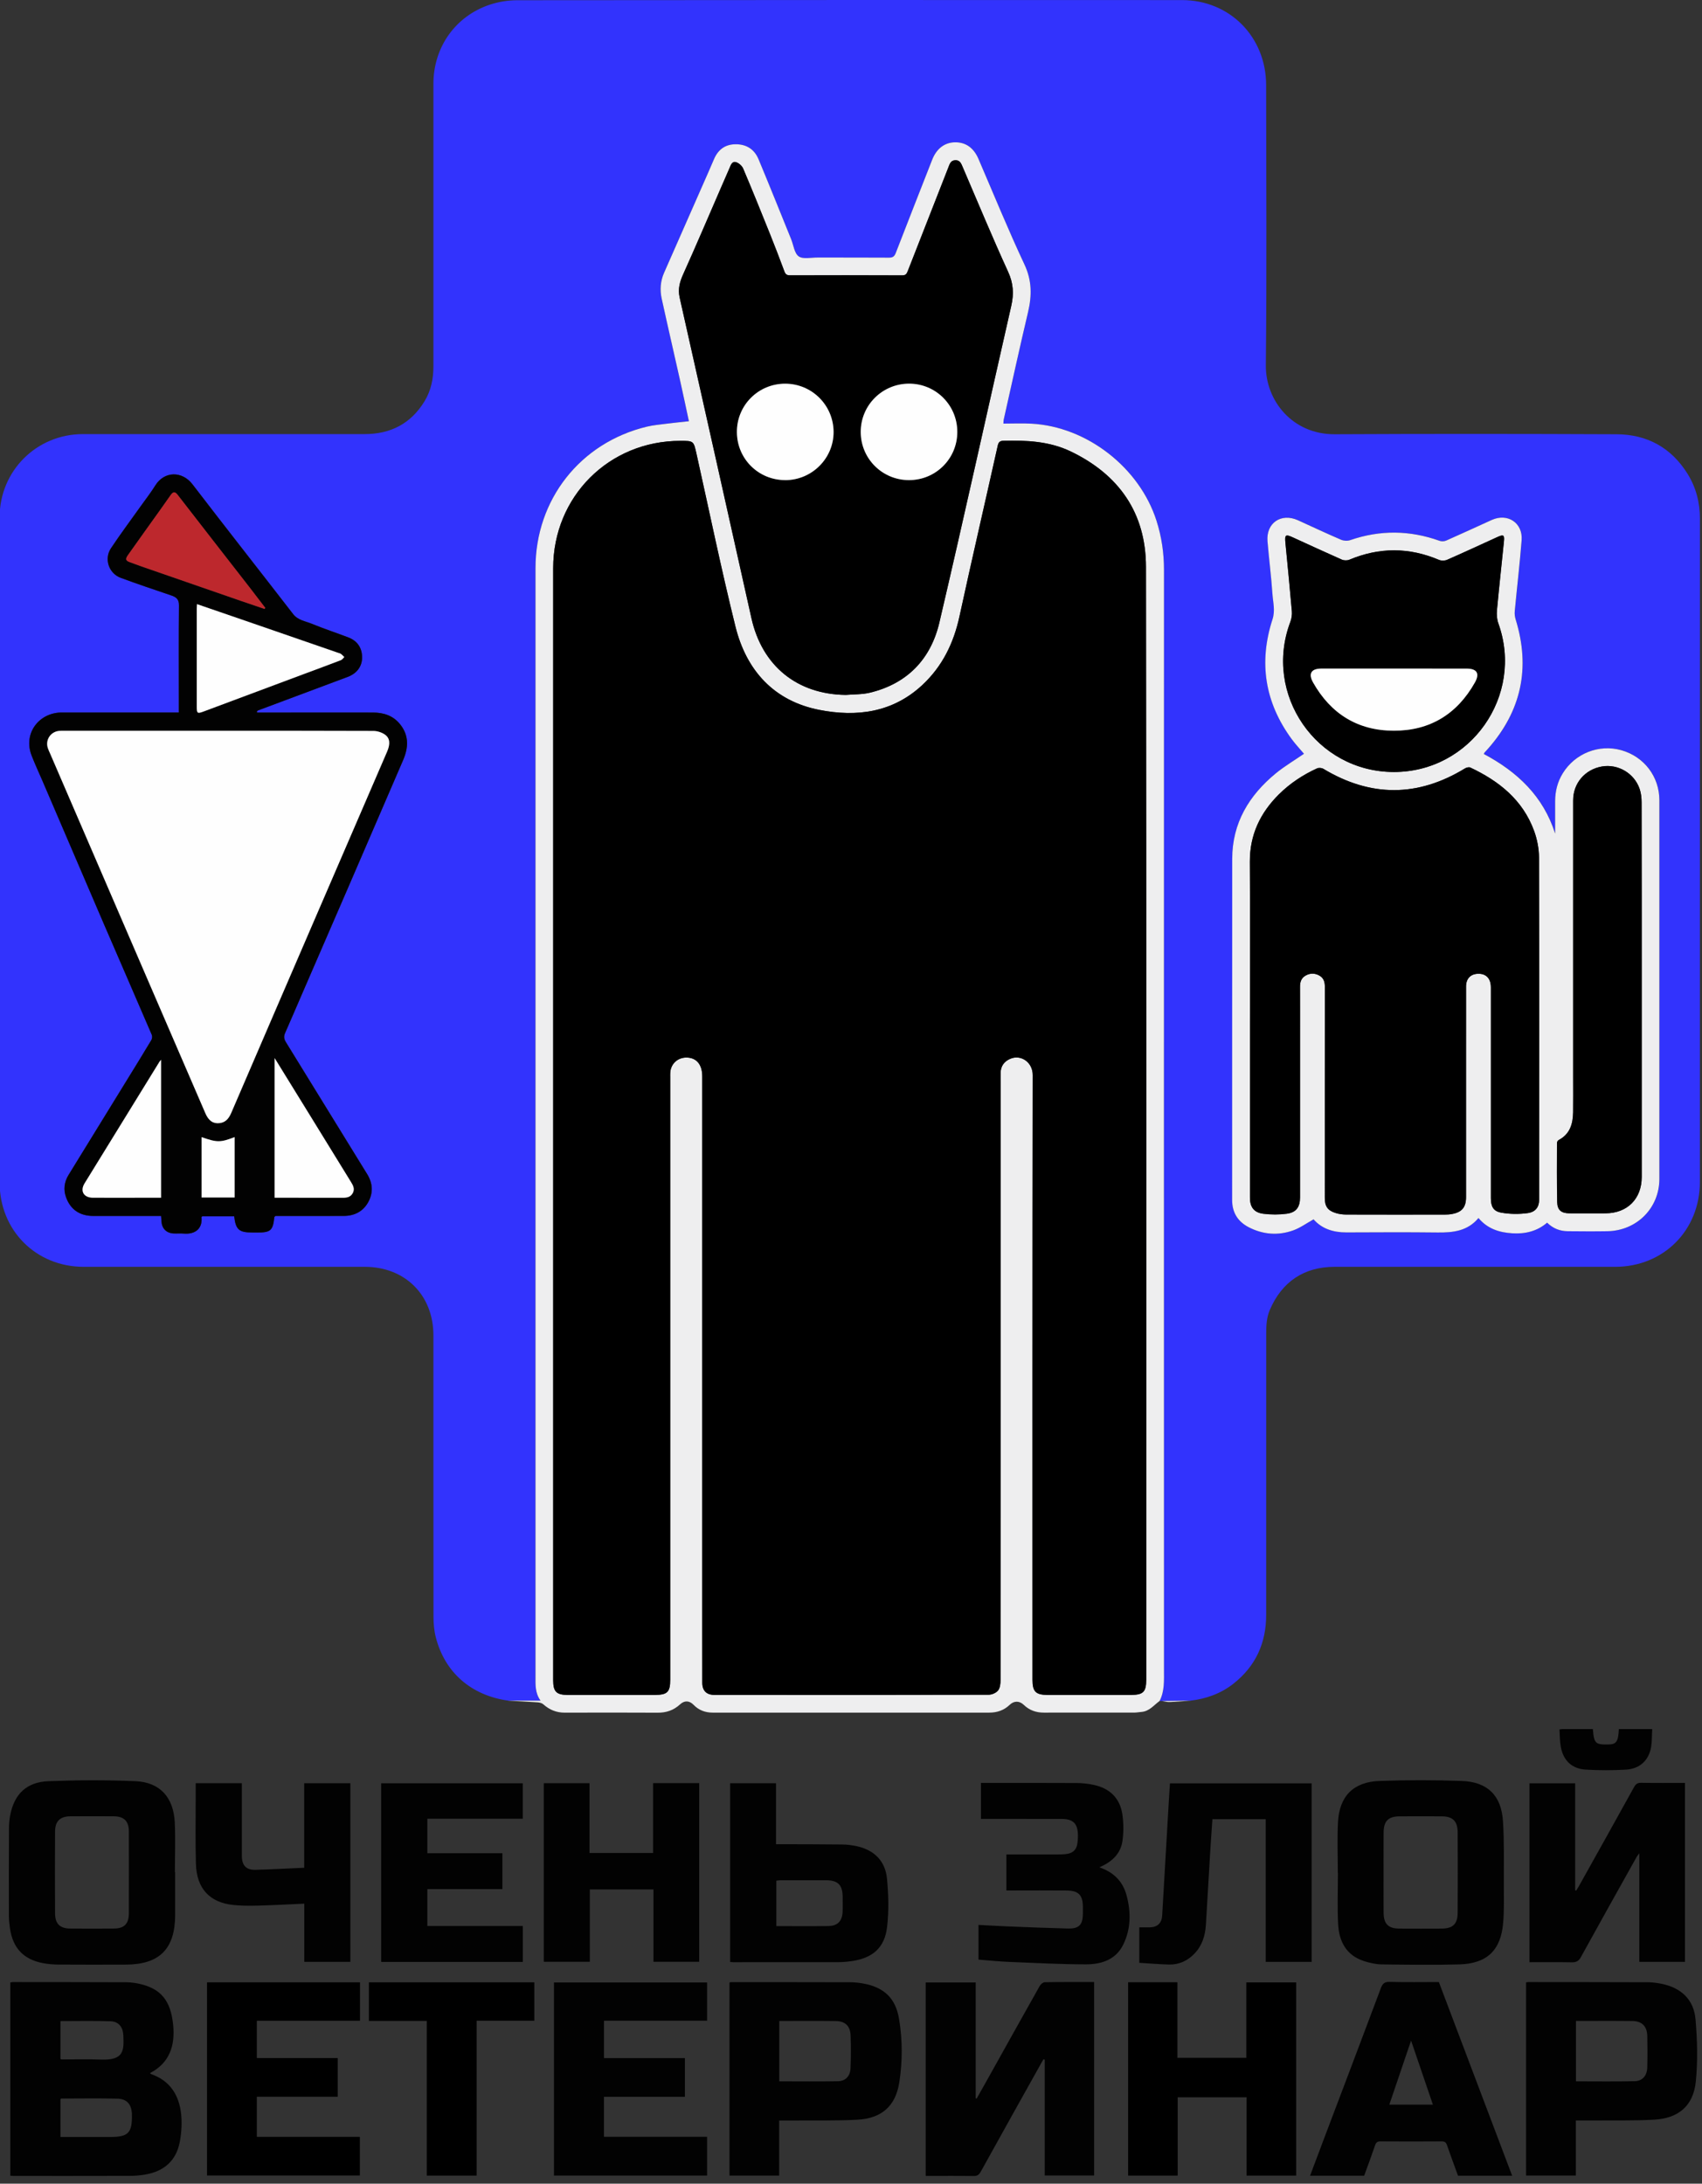
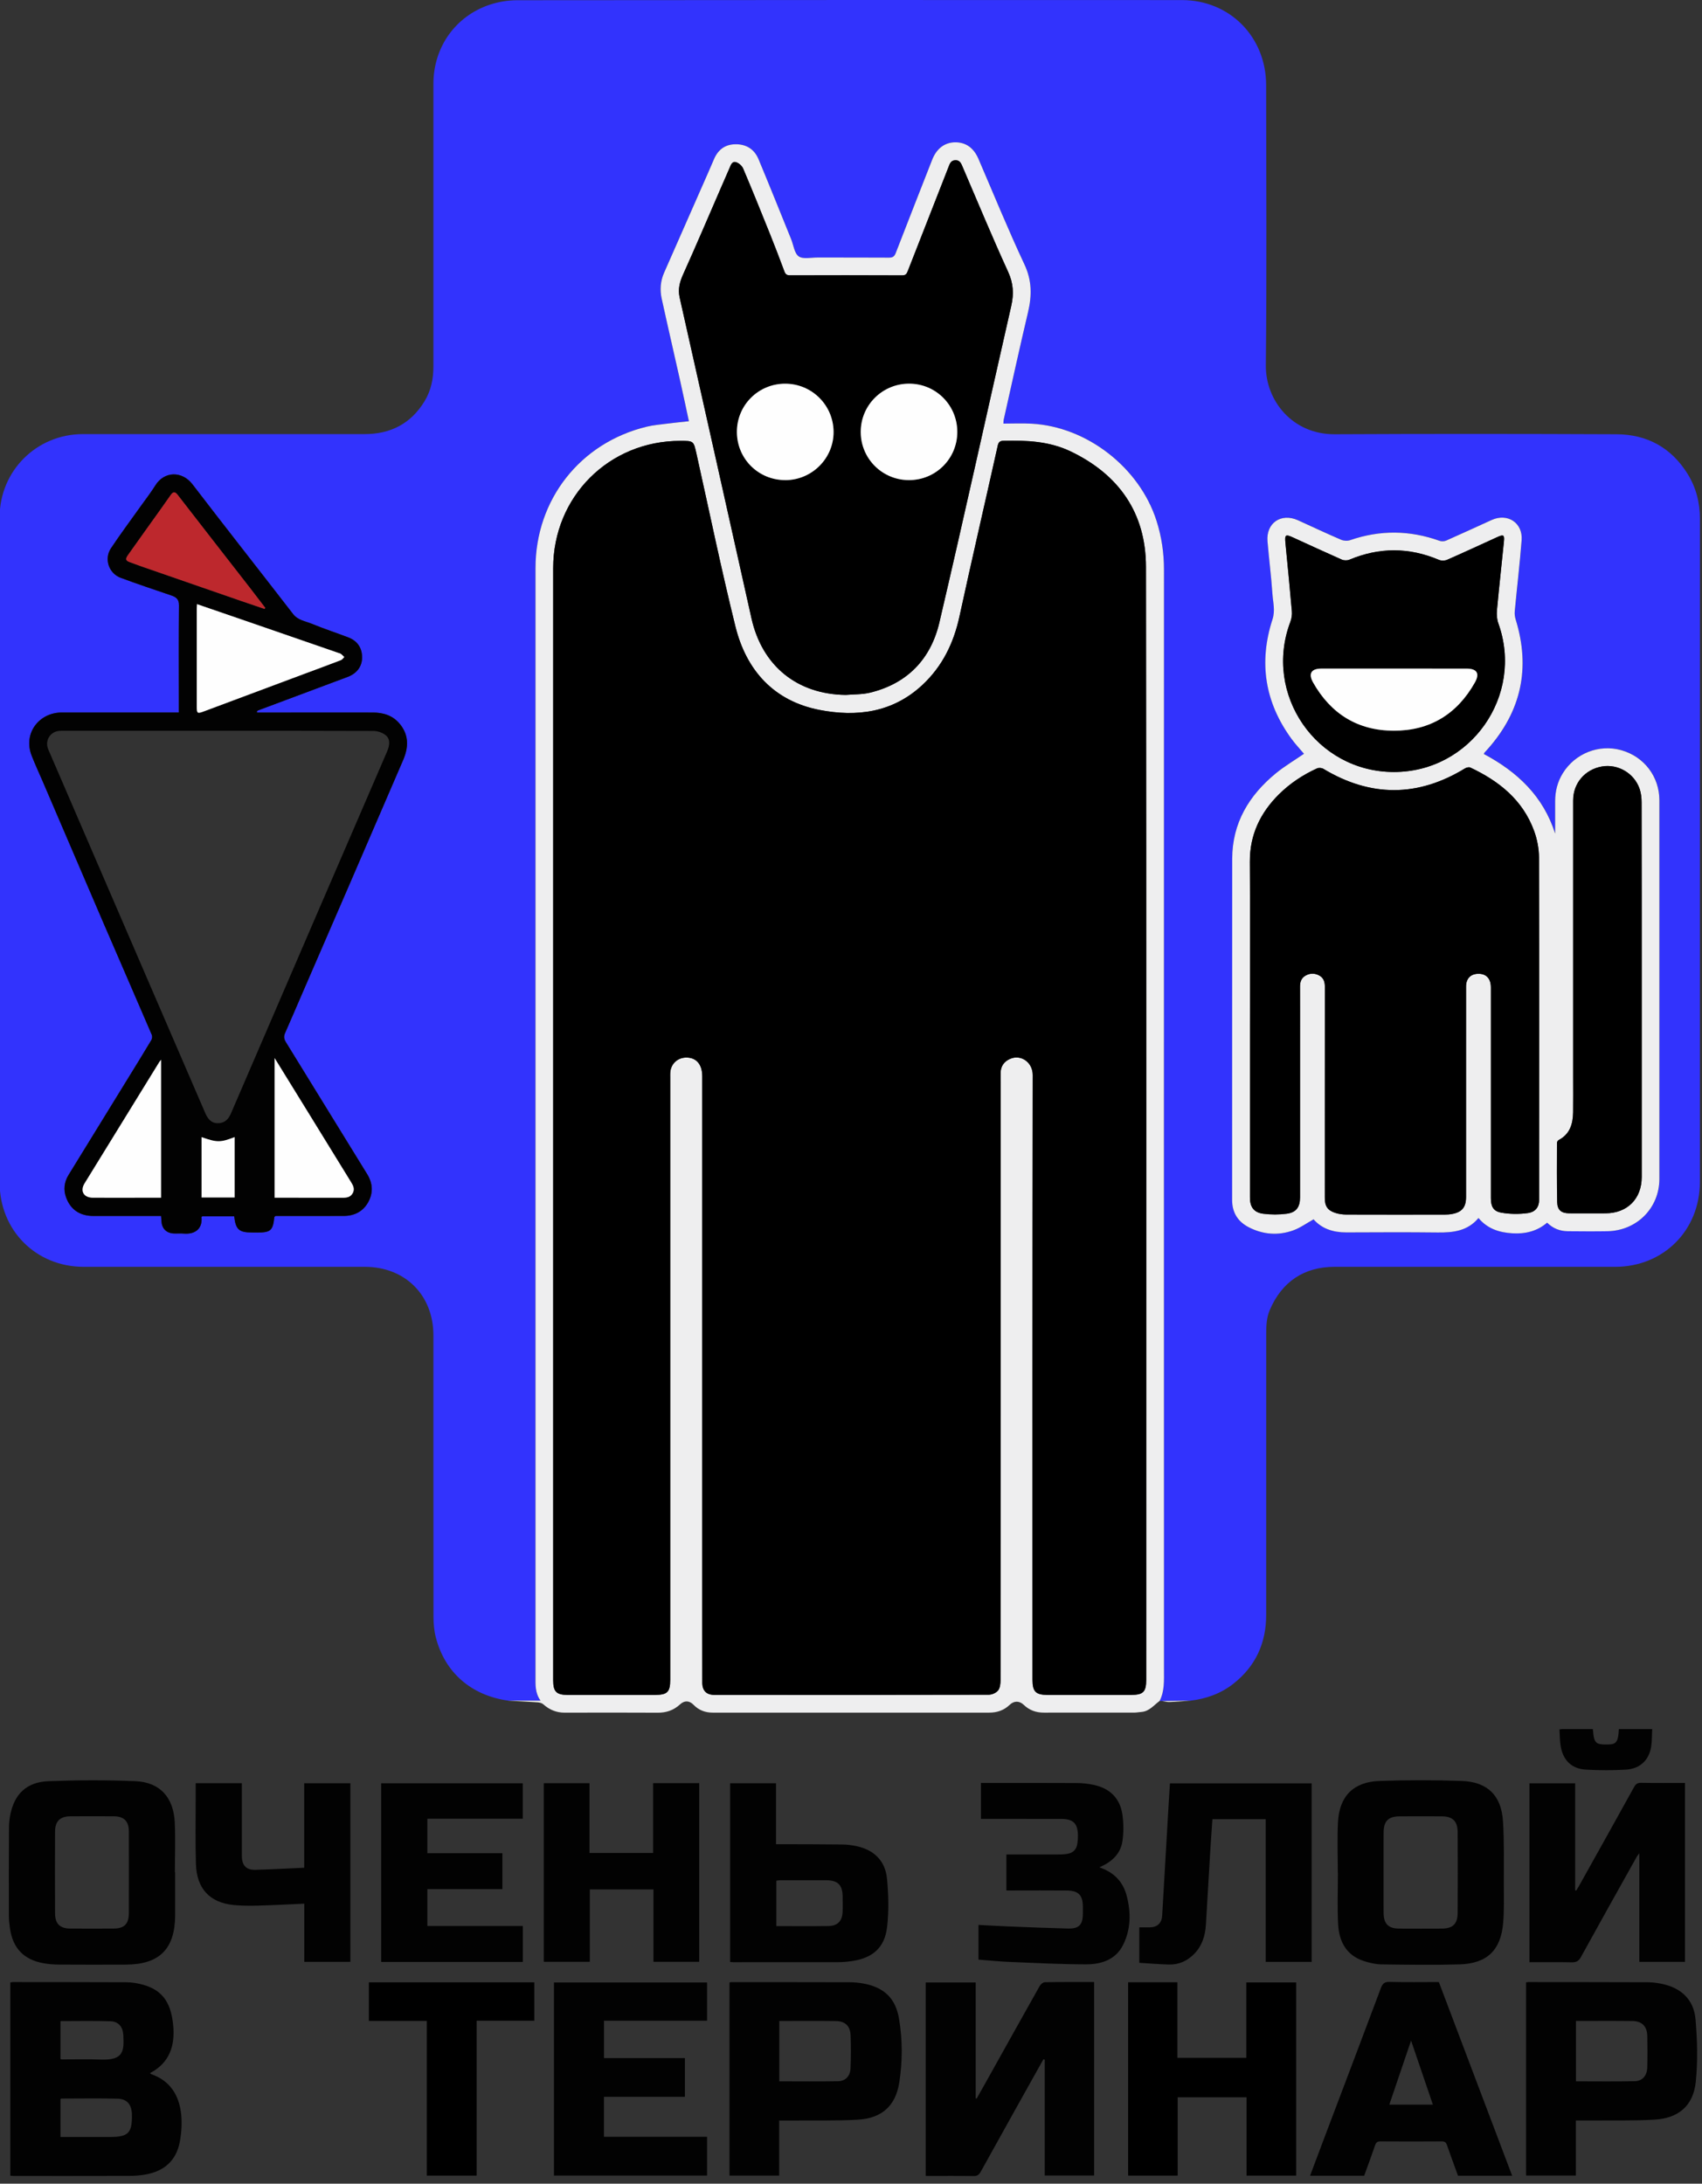
<svg xmlns="http://www.w3.org/2000/svg" width="46" height="59" viewBox="0 0 46 59" fill="none">
  <rect x="0" y="0" width="46" height="59" fill="#333333" stroke="none" />
  <g clip-path="url(#clip0_172_7294)">
    <path d="M31.406 45.959C31.384 45.959 31.363 45.958 31.341 45.957C31.477 45.691 31.458 45.404 31.458 45.118C31.458 35.211 31.457 25.304 31.458 15.397C31.458 14.942 31.395 14.501 31.256 14.067C30.797 12.633 29.377 11.526 27.878 11.447C27.628 11.433 27.376 11.445 27.119 11.445C27.123 11.387 27.122 11.363 27.127 11.34C27.345 10.369 27.557 9.397 27.786 8.429C27.891 7.986 27.891 7.579 27.689 7.148C27.248 6.207 26.855 5.245 26.444 4.291C26.314 3.992 26.099 3.839 25.808 3.845C25.526 3.85 25.309 4.019 25.192 4.321C24.864 5.159 24.533 5.997 24.209 6.837C24.172 6.931 24.127 6.962 24.026 6.961C23.382 6.956 22.737 6.959 22.093 6.958C21.921 6.957 21.706 7.009 21.587 6.926C21.469 6.843 21.447 6.622 21.382 6.462C21.09 5.742 20.801 5.021 20.502 4.304C20.389 4.031 20.169 3.892 19.87 3.898C19.587 3.903 19.401 4.052 19.293 4.31C19.2 4.534 19.1 4.755 19.002 4.977C18.651 5.774 18.301 6.571 17.949 7.367C17.849 7.594 17.832 7.83 17.883 8.066C18.047 8.815 18.221 9.563 18.388 10.312C18.468 10.67 18.543 11.028 18.619 11.381C18.403 11.405 18.213 11.423 18.024 11.447C17.843 11.47 17.659 11.486 17.482 11.528C15.682 11.961 14.473 13.5 14.473 15.349C14.473 25.33 14.473 35.311 14.473 45.292C14.473 45.515 14.457 45.739 14.61 45.95H13.739C12.735 45.809 12.023 45.192 11.778 44.236C11.733 44.061 11.717 43.874 11.716 43.692C11.713 41.155 11.714 38.617 11.714 36.08C11.714 34.994 10.951 34.229 9.861 34.228C7.329 34.228 4.796 34.228 2.264 34.228C0.973 34.228 -0.01 33.244 -0.01 31.95C-0.01 25.958 -0.01 19.966 -0.01 13.974C-0.01 12.726 0.986 11.73 2.239 11.729C4.776 11.728 7.314 11.728 9.851 11.729C10.557 11.73 11.105 11.447 11.475 10.84C11.649 10.553 11.714 10.236 11.714 9.902C11.713 7.355 11.713 4.807 11.714 2.26C11.715 1.277 12.308 0.435 13.239 0.126C13.475 0.048 13.734 0.006 13.982 0.006C19.969 -0.001 25.956 -0.001 31.943 0.002C33.238 0.002 34.219 0.998 34.22 2.302C34.222 4.824 34.239 7.347 34.212 9.869C34.202 10.822 34.93 11.739 36.074 11.733C38.612 11.72 41.149 11.722 43.687 11.733C44.513 11.736 45.169 12.093 45.611 12.804C45.84 13.173 45.944 13.58 45.944 14.017C45.942 18.031 45.943 22.046 45.943 26.06C45.943 28.018 45.943 29.975 45.943 31.933C45.943 33.244 44.958 34.228 43.651 34.228C41.123 34.228 38.596 34.228 36.068 34.228C35.242 34.228 34.644 34.634 34.32 35.391C34.232 35.598 34.223 35.806 34.222 36.019C34.221 38.556 34.221 41.094 34.221 43.631C34.221 44.392 33.937 45.019 33.335 45.492C32.995 45.759 32.602 45.899 32.176 45.95C31.919 45.953 31.663 45.956 31.406 45.959L31.406 45.959ZM40.104 20.371C40.117 20.346 40.12 20.336 40.127 20.329C40.16 20.292 40.195 20.257 40.227 20.22C41.121 19.201 41.366 18.043 40.968 16.748C40.946 16.674 40.934 16.593 40.941 16.517C41.001 15.876 41.077 15.236 41.127 14.594C41.163 14.126 40.747 13.854 40.319 14.048C39.909 14.234 39.5 14.423 39.088 14.605C39.037 14.627 38.963 14.631 38.91 14.612C38.106 14.324 37.303 14.314 36.494 14.594C36.42 14.619 36.317 14.613 36.245 14.582C35.854 14.413 35.469 14.232 35.081 14.056C34.627 13.851 34.218 14.13 34.259 14.624C34.299 15.098 34.36 15.57 34.392 16.044C34.408 16.272 34.471 16.496 34.394 16.733C34.016 17.898 34.187 18.98 34.913 19.969C35.017 20.111 35.139 20.239 35.245 20.365C34.987 20.543 34.721 20.7 34.486 20.893C33.759 21.489 33.306 22.236 33.305 23.204C33.302 26.277 33.305 29.35 33.303 32.422C33.303 32.761 33.457 33.004 33.747 33.155C34.136 33.358 34.549 33.389 34.96 33.24C35.149 33.172 35.317 33.048 35.503 32.944C35.725 33.197 36.034 33.298 36.388 33.297C37.211 33.294 38.033 33.289 38.856 33.299C39.275 33.304 39.667 33.261 39.96 32.908C40.205 33.202 40.529 33.3 40.874 33.322C41.218 33.343 41.545 33.268 41.816 33.034C41.977 33.195 42.165 33.264 42.376 33.265C42.733 33.269 43.09 33.272 43.446 33.265C44.242 33.25 44.849 32.638 44.85 31.852C44.851 28.442 44.851 25.032 44.85 21.622C44.85 20.982 44.439 20.444 43.823 20.269C43.22 20.098 42.571 20.354 42.239 20.893C42.097 21.123 42.033 21.375 42.033 21.643C42.032 21.936 42.033 22.229 42.033 22.522C41.712 21.513 41.012 20.854 40.104 20.37L40.104 20.371ZM6.947 19.251C6.946 19.24 6.946 19.229 6.945 19.218C6.955 19.21 6.965 19.198 6.977 19.194C7.783 18.892 8.589 18.59 9.395 18.29C9.642 18.198 9.784 18.012 9.787 17.772C9.79 17.511 9.664 17.317 9.417 17.223C9.086 17.096 8.75 16.986 8.422 16.851C8.249 16.78 8.053 16.76 7.921 16.59C7.018 15.42 6.103 14.259 5.204 13.086C4.923 12.719 4.44 12.726 4.198 13.116C4.084 13.3 3.951 13.471 3.825 13.647C3.549 14.035 3.263 14.417 2.999 14.814C2.809 15.1 2.941 15.492 3.261 15.611C3.713 15.779 4.171 15.931 4.627 16.087C4.759 16.131 4.839 16.188 4.838 16.353C4.829 17.21 4.834 18.068 4.834 18.925C4.834 19.027 4.834 19.13 4.834 19.25C4.759 19.25 4.706 19.25 4.652 19.25C3.656 19.25 2.66 19.249 1.664 19.251C1.063 19.252 0.619 19.806 0.856 20.416C0.946 20.649 1.053 20.877 1.152 21.107C1.697 22.376 2.24 23.645 2.786 24.913C3.224 25.928 3.666 26.941 4.102 27.957C4.12 27.997 4.114 28.064 4.091 28.101C3.874 28.463 3.652 28.823 3.43 29.182C2.905 30.035 2.38 30.889 1.855 31.742C1.736 31.935 1.71 32.143 1.787 32.352C1.91 32.688 2.165 32.854 2.526 32.853C3.081 32.853 3.636 32.853 4.191 32.853C4.244 32.853 4.297 32.853 4.354 32.853C4.359 32.91 4.362 32.95 4.364 32.989C4.374 33.192 4.495 33.317 4.697 33.327C4.786 33.331 4.876 33.322 4.964 33.329C5.286 33.357 5.476 33.188 5.447 32.889C5.446 32.881 5.457 32.873 5.463 32.864H6.33C6.372 33.223 6.461 33.301 6.818 33.3C6.862 33.3 6.907 33.3 6.951 33.3C7.316 33.302 7.378 33.246 7.415 32.887C7.416 32.879 7.427 32.872 7.443 32.853C7.488 32.853 7.542 32.853 7.596 32.853C8.161 32.853 8.726 32.855 9.291 32.853C9.579 32.851 9.813 32.734 9.953 32.479C10.091 32.228 10.078 31.973 9.924 31.723C9.191 30.536 8.462 29.346 7.729 28.16C7.676 28.075 7.665 28.003 7.705 27.913C7.854 27.576 7.998 27.237 8.145 26.899C8.569 25.92 8.994 24.943 9.417 23.964C9.91 22.823 10.401 21.682 10.894 20.541C11.044 20.195 11.059 19.863 10.804 19.556C10.617 19.33 10.364 19.252 10.081 19.251C9.303 19.25 8.525 19.251 7.748 19.251C7.481 19.251 7.214 19.251 6.947 19.251Z" fill="#3233FD" />
    <path d="M13.739 45.95H14.61C14.457 45.739 14.473 45.515 14.473 45.293C14.473 35.311 14.473 25.331 14.473 15.349C14.473 13.5 15.682 11.961 17.482 11.528C17.659 11.486 17.843 11.47 18.024 11.447C18.213 11.423 18.403 11.405 18.619 11.381C18.543 11.029 18.468 10.67 18.388 10.312C18.221 9.563 18.047 8.816 17.883 8.066C17.832 7.83 17.849 7.594 17.949 7.368C18.301 6.571 18.651 5.774 19.002 4.977C19.099 4.755 19.199 4.534 19.293 4.31C19.401 4.052 19.587 3.903 19.87 3.898C20.169 3.892 20.389 4.031 20.502 4.304C20.801 5.021 21.09 5.742 21.382 6.462C21.447 6.622 21.469 6.843 21.587 6.927C21.706 7.009 21.921 6.957 22.093 6.958C22.737 6.96 23.382 6.956 24.026 6.961C24.127 6.962 24.172 6.931 24.209 6.837C24.533 5.997 24.864 5.16 25.192 4.321C25.309 4.019 25.526 3.85 25.808 3.845C26.099 3.84 26.315 3.992 26.444 4.291C26.855 5.245 27.248 6.208 27.689 7.148C27.891 7.58 27.89 7.986 27.786 8.429C27.557 9.397 27.345 10.369 27.127 11.34C27.121 11.363 27.123 11.388 27.119 11.445C27.376 11.445 27.628 11.433 27.878 11.447C29.377 11.527 30.797 12.634 31.256 14.068C31.395 14.501 31.459 14.943 31.459 15.397C31.457 25.304 31.457 35.211 31.459 45.118C31.459 45.404 31.477 45.691 31.341 45.957C31.184 46.072 31.061 46.241 30.843 46.255C30.785 46.259 30.726 46.271 30.668 46.272C29.851 46.273 29.033 46.271 28.216 46.273C28.003 46.274 27.821 46.21 27.667 46.061C27.553 45.951 27.406 45.949 27.289 46.062C27.133 46.211 26.949 46.273 26.737 46.273C24.246 46.273 21.754 46.273 19.263 46.273C19.061 46.273 18.888 46.209 18.745 46.062C18.632 45.945 18.5 45.939 18.38 46.05C18.207 46.209 18.009 46.277 17.773 46.275C16.936 46.27 16.099 46.272 15.262 46.274C15.038 46.274 14.85 46.197 14.684 46.048C14.647 46.015 14.585 45.999 14.533 45.995C14.268 45.977 14.004 45.965 13.739 45.951L13.739 45.95ZM14.951 30.251C14.951 35.301 14.951 40.352 14.951 45.402C14.951 45.705 15.04 45.794 15.337 45.794C16.125 45.794 16.913 45.794 17.701 45.794C18.036 45.794 18.114 45.717 18.114 45.385C18.114 39.958 18.114 34.531 18.114 29.104C18.114 29.064 18.112 29.024 18.115 28.985C18.128 28.744 18.313 28.572 18.555 28.574C18.826 28.576 18.98 28.763 18.98 29.085C18.98 34.091 18.98 39.097 18.98 44.103C18.98 44.559 18.979 45.015 18.981 45.471C18.982 45.679 19.095 45.794 19.303 45.794C21.776 45.795 24.249 45.795 26.723 45.79C26.81 45.79 26.924 45.739 26.976 45.673C27.03 45.605 27.041 45.49 27.041 45.395C27.044 40.018 27.044 34.64 27.044 29.262C27.044 29.168 27.042 29.074 27.044 28.98C27.049 28.802 27.141 28.68 27.298 28.61C27.595 28.479 27.912 28.704 27.911 29.046C27.903 34.493 27.905 39.94 27.906 45.387C27.906 45.705 27.994 45.794 28.309 45.794C29.062 45.794 29.816 45.794 30.569 45.794C30.899 45.794 30.979 45.713 30.979 45.38C30.979 35.358 30.985 25.337 30.972 15.315C30.971 13.861 30.242 12.82 28.932 12.194C28.361 11.922 27.748 11.894 27.129 11.909C27.024 11.911 26.988 11.942 26.965 12.044C26.623 13.58 26.267 15.113 25.933 16.651C25.776 17.375 25.471 18.004 24.924 18.512C24.122 19.257 23.148 19.377 22.144 19.181C20.916 18.94 20.17 18.114 19.876 16.925C19.493 15.379 19.171 13.817 18.824 12.261C18.746 11.912 18.747 11.912 18.39 11.912C16.459 11.91 14.951 13.418 14.951 15.352C14.951 20.318 14.951 25.284 14.951 30.251ZM22.86 18.776C23.076 18.758 23.3 18.766 23.509 18.716C24.523 18.472 25.158 17.807 25.389 16.818C26.057 13.97 26.683 11.113 27.332 8.261C27.405 7.939 27.389 7.655 27.247 7.345C26.819 6.41 26.426 5.459 26.019 4.514C25.98 4.423 25.947 4.323 25.818 4.329C25.692 4.334 25.666 4.435 25.63 4.528C25.265 5.458 24.9 6.388 24.536 7.319C24.508 7.392 24.485 7.44 24.385 7.44C23.374 7.435 22.363 7.436 21.352 7.439C21.269 7.439 21.231 7.415 21.202 7.337C21.078 7.003 20.95 6.67 20.818 6.34C20.578 5.743 20.337 5.147 20.086 4.555C20.055 4.481 19.97 4.405 19.893 4.382C19.785 4.35 19.752 4.461 19.716 4.543C19.637 4.724 19.558 4.906 19.479 5.087C19.144 5.858 18.815 6.632 18.47 7.399C18.374 7.61 18.316 7.804 18.369 8.039C19.019 10.926 19.665 13.814 20.309 16.702C20.598 17.994 21.544 18.76 22.86 18.776Z" fill="#EEEEEF" />
    <path d="M0.278 58.785V53.565C0.302 53.56 0.325 53.553 0.348 53.553C1.368 53.554 2.388 53.554 3.408 53.558C3.531 53.559 3.656 53.575 3.776 53.602C4.35 53.734 4.615 54.053 4.68 54.712C4.735 55.267 4.588 55.734 4.054 56.013C4.067 56.023 4.076 56.036 4.089 56.041C4.596 56.219 4.839 56.607 4.895 57.114C4.921 57.357 4.906 57.611 4.863 57.852C4.771 58.373 4.436 58.675 3.899 58.758C3.772 58.778 3.643 58.789 3.515 58.789C2.47 58.792 1.425 58.791 0.38 58.791C0.351 58.791 0.322 58.788 0.278 58.785H0.278ZM1.633 57.738C1.687 57.738 1.735 57.738 1.784 57.738C2.184 57.738 2.585 57.738 2.985 57.738C3.463 57.738 3.572 57.628 3.565 57.154C3.565 57.139 3.565 57.124 3.565 57.109C3.55 56.852 3.428 56.709 3.169 56.703C2.665 56.691 2.161 56.699 1.657 56.7C1.65 56.7 1.643 56.711 1.634 56.718V57.738H1.633ZM1.634 55.632C1.652 55.638 1.661 55.643 1.67 55.643C2.022 55.644 2.374 55.633 2.725 55.647C3.359 55.672 3.351 55.396 3.333 54.988C3.323 54.768 3.205 54.619 2.989 54.612C2.54 54.597 2.09 54.607 1.634 54.607V55.631L1.634 55.632Z" fill="#020202" />
    <path d="M25.019 58.791V53.564H26.37V56.693C26.379 56.696 26.388 56.699 26.396 56.701C26.484 56.545 26.572 56.389 26.66 56.232C27.14 55.373 27.618 54.514 28.101 53.657C28.127 53.611 28.191 53.557 28.238 53.557C28.678 53.549 29.119 53.552 29.571 53.552V58.779H28.236V55.651C28.224 55.647 28.213 55.642 28.202 55.637C28.176 55.683 28.15 55.729 28.124 55.775C27.584 56.742 27.042 57.708 26.506 58.678C26.459 58.763 26.41 58.795 26.312 58.793C25.886 58.787 25.46 58.791 25.019 58.791V58.791Z" fill="#020202" />
    <path d="M30.489 53.558H31.822V55.599H33.684V53.562H35.032V58.782H33.69V56.666H31.829V58.782H30.49V53.558L30.489 53.558Z" fill="black" />
    <path d="M44.306 53.008V50.073C44.268 50.124 44.247 50.147 44.233 50.173C43.729 51.075 43.224 51.976 42.725 52.881C42.666 52.988 42.6 53.021 42.483 53.019C42.103 53.012 41.723 53.016 41.337 53.016V48.182H42.572V51.073C42.581 51.077 42.589 51.08 42.598 51.083C42.621 51.045 42.647 51.008 42.669 50.968C43.168 50.075 43.668 49.182 44.163 48.286C44.209 48.203 44.256 48.167 44.356 48.169C44.747 48.176 45.139 48.172 45.54 48.172V53.007H44.306V53.008Z" fill="#020202" />
    <path d="M21.059 57.294V58.782H19.716V53.569C19.728 53.563 19.736 53.555 19.745 53.555C20.825 53.555 21.905 53.555 22.985 53.558C23.108 53.559 23.233 53.573 23.354 53.596C23.899 53.702 24.206 53.994 24.298 54.544C24.395 55.118 24.394 55.702 24.303 56.276C24.202 56.904 23.827 57.236 23.175 57.272C22.582 57.304 21.987 57.288 21.393 57.294C21.285 57.294 21.177 57.294 21.059 57.294ZM21.062 54.603V56.235C21.597 56.235 22.126 56.242 22.654 56.232C22.854 56.227 22.98 56.09 22.987 55.882C22.999 55.585 23 55.288 22.989 54.992C22.98 54.742 22.842 54.609 22.592 54.606C22.087 54.599 21.583 54.604 21.062 54.604L21.062 54.603Z" fill="#020202" />
    <path d="M41.245 58.782V53.561C41.268 53.558 41.286 53.553 41.305 53.553C42.385 53.554 43.465 53.554 44.545 53.558C44.663 53.559 44.783 53.575 44.899 53.598C45.429 53.703 45.779 54.02 45.825 54.559C45.873 55.118 45.889 55.689 45.832 56.245C45.765 56.896 45.366 57.235 44.705 57.271C44.123 57.303 43.537 57.288 42.953 57.293C42.835 57.294 42.717 57.293 42.59 57.293V58.781H41.246L41.245 58.782ZM42.594 54.604V56.235C43.129 56.235 43.657 56.243 44.185 56.231C44.389 56.227 44.513 56.081 44.52 55.867C44.528 55.58 44.528 55.293 44.521 55.006C44.514 54.748 44.377 54.609 44.123 54.605C43.618 54.599 43.114 54.603 42.594 54.603L42.594 54.604Z" fill="#020202" />
    <path d="M19.11 53.564V54.597H16.324V55.607H18.511V56.653H16.323V57.733H19.11V58.781H14.972V53.564H19.11Z" fill="#020202" />
    <path d="M36.157 50.597C36.157 50.142 36.138 49.685 36.162 49.231C36.199 48.531 36.579 48.144 37.282 48.119C38.024 48.093 38.768 48.093 39.51 48.119C40.202 48.144 40.578 48.513 40.621 49.207C40.657 49.77 40.642 50.335 40.644 50.9C40.645 51.251 40.655 51.604 40.626 51.953C40.564 52.693 40.191 53.053 39.446 53.075C38.743 53.095 38.039 53.084 37.336 53.075C37.176 53.072 37.011 53.034 36.858 52.984C36.384 52.828 36.191 52.453 36.166 51.993C36.141 51.529 36.16 51.062 36.16 50.597C36.16 50.597 36.158 50.597 36.157 50.597H36.157ZM37.394 50.6C37.394 50.961 37.392 51.323 37.395 51.684C37.398 51.984 37.523 52.107 37.823 52.108C38.204 52.11 38.585 52.11 38.966 52.108C39.264 52.107 39.395 51.982 39.396 51.684C39.4 50.956 39.4 50.228 39.396 49.5C39.394 49.204 39.259 49.076 38.965 49.075C38.589 49.073 38.213 49.074 37.837 49.075C37.523 49.075 37.396 49.2 37.395 49.517C37.392 49.878 37.394 50.239 37.394 50.601V50.6Z" fill="#020202" />
    <path d="M4.734 50.584C4.734 50.97 4.735 51.356 4.734 51.743C4.73 52.66 4.31 53.08 3.395 53.081C2.791 53.083 2.187 53.084 1.583 53.08C1.445 53.079 1.305 53.068 1.169 53.043C0.639 52.945 0.346 52.636 0.269 52.1C0.253 51.987 0.24 51.873 0.24 51.76C0.238 50.962 0.239 50.165 0.243 49.368C0.244 49.259 0.256 49.15 0.276 49.043C0.386 48.472 0.72 48.147 1.314 48.125C2.095 48.095 2.879 48.092 3.66 48.125C4.323 48.153 4.693 48.563 4.724 49.247C4.743 49.692 4.727 50.138 4.727 50.584C4.729 50.584 4.732 50.584 4.734 50.584V50.584ZM3.484 50.6C3.484 50.229 3.485 49.858 3.483 49.486C3.482 49.207 3.354 49.076 3.075 49.074C2.684 49.072 2.293 49.072 1.902 49.074C1.625 49.076 1.49 49.206 1.488 49.484C1.484 50.222 1.484 50.96 1.488 51.697C1.49 51.98 1.62 52.105 1.9 52.107C2.291 52.11 2.682 52.11 3.073 52.107C3.363 52.105 3.483 51.979 3.483 51.684C3.484 51.323 3.483 50.962 3.484 50.6V50.6Z" fill="#020202" />
    <path d="M40.869 58.786H39.406C39.306 58.51 39.204 58.237 39.109 57.962C39.082 57.883 39.046 57.856 38.962 57.857C38.412 57.861 37.862 57.861 37.312 57.857C37.228 57.856 37.192 57.884 37.165 57.962C37.071 58.238 36.969 58.511 36.869 58.786H35.407C35.536 58.444 35.66 58.113 35.785 57.781C36.298 56.427 36.812 55.073 37.32 53.718C37.366 53.596 37.417 53.544 37.559 53.548C37.999 53.56 38.44 53.552 38.888 53.552C39.548 55.297 40.207 57.037 40.869 58.786V58.786ZM38.137 55.134C37.933 55.735 37.741 56.299 37.549 56.865H38.727C38.531 56.29 38.34 55.73 38.137 55.134H38.137Z" fill="#020202" />
-     <path d="M5.596 53.56H9.73V54.598H6.942V55.606H9.129V56.651H6.942V57.735H9.726V58.779H5.595V53.56L5.596 53.56Z" fill="black" />
    <path d="M17.653 48.178H18.898V53.005H17.661V51.05H15.941V53.005H14.697V48.18H15.932V50.065H17.652V48.178L17.653 48.178Z" fill="#020202" />
    <path d="M35.45 48.184V53.008H34.209V49.152H32.768C32.751 49.391 32.733 49.636 32.718 49.88C32.676 50.587 32.635 51.294 32.592 52.001C32.574 52.295 32.493 52.566 32.282 52.785C32.094 52.98 31.864 53.086 31.593 53.079C31.327 53.072 31.062 53.049 30.792 53.033V52.075C30.891 52.075 30.983 52.076 31.076 52.074C31.28 52.071 31.398 51.961 31.41 51.756C31.469 50.752 31.526 49.748 31.585 48.744C31.596 48.562 31.608 48.379 31.62 48.184H35.45L35.45 48.184Z" fill="#020202" />
    <path d="M10.302 53.009V48.182H14.129V49.14H11.55V50.072H13.578V51.041H11.55V52.038H14.13V53.009H10.302L10.302 53.009Z" fill="#020202" />
    <path d="M19.734 53.012V48.181H20.974V49.828C21.035 49.828 21.086 49.828 21.138 49.828C21.683 49.83 22.227 49.829 22.772 49.836C22.9 49.837 23.03 49.855 23.155 49.882C23.629 49.985 23.928 50.283 23.973 50.761C24.015 51.196 24.026 51.643 23.974 52.076C23.907 52.628 23.582 52.903 23.03 52.985C22.907 53.003 22.783 53.015 22.66 53.015C21.713 53.017 20.767 53.016 19.821 53.016C19.797 53.016 19.773 53.014 19.733 53.011L19.734 53.012ZM20.982 52.041C21.46 52.041 21.926 52.046 22.391 52.039C22.637 52.035 22.761 51.906 22.773 51.658C22.779 51.52 22.775 51.381 22.774 51.242C22.771 50.929 22.645 50.803 22.329 50.802C21.918 50.801 21.507 50.801 21.096 50.802C21.059 50.802 21.022 50.809 20.982 50.813V52.041V52.041Z" fill="#020202" />
    <path d="M29.712 50.453C30.103 50.584 30.349 50.839 30.448 51.211C30.568 51.656 30.567 52.108 30.363 52.531C30.161 52.951 29.767 53.075 29.346 53.074C28.653 53.073 27.959 53.036 27.267 53.008C26.995 52.997 26.724 52.968 26.446 52.946V52.009C26.727 52.023 27.007 52.04 27.287 52.051C27.812 52.072 28.337 52.093 28.861 52.106C29.166 52.114 29.267 52.005 29.267 51.694C29.267 51.635 29.268 51.575 29.267 51.516C29.264 51.2 29.148 51.081 28.821 51.079C28.336 51.074 27.85 51.078 27.364 51.078C27.311 51.078 27.259 51.078 27.2 51.078V50.106C27.692 50.106 28.177 50.107 28.662 50.105C28.736 50.104 28.811 50.097 28.882 50.081C29.01 50.051 29.089 49.964 29.113 49.837C29.128 49.755 29.134 49.669 29.133 49.586C29.129 49.269 29.006 49.146 28.688 49.145C28.024 49.143 27.36 49.144 26.696 49.144C26.638 49.144 26.579 49.144 26.512 49.144V48.173H26.672C27.48 48.173 28.288 48.17 29.095 48.175C29.253 48.176 29.412 48.193 29.566 48.227C29.997 48.32 30.271 48.588 30.335 49.026C30.369 49.262 30.371 49.511 30.336 49.746C30.284 50.091 30.048 50.309 29.712 50.453V50.453Z" fill="#020202" />
    <path d="M5.289 48.18H6.537C6.537 48.249 6.537 48.312 6.537 48.375C6.537 48.965 6.536 49.555 6.537 50.145C6.537 50.401 6.653 50.527 6.906 50.52C7.341 50.508 7.775 50.483 8.222 50.464V48.181H9.469V53.007H8.224V51.435C7.788 51.454 7.369 51.477 6.95 51.488C6.737 51.494 6.523 51.492 6.312 51.471C5.667 51.406 5.313 51.026 5.295 50.356C5.278 49.767 5.29 49.177 5.289 48.587C5.289 48.455 5.289 48.322 5.289 48.18Z" fill="#020202" />
    <path d="M11.534 54.602H9.97V53.56H14.441V54.597H12.883V58.782H11.534V54.602H11.534Z" fill="black" />
    <path d="M43.05 46.717C43.082 47.108 43.118 47.141 43.475 47.133C43.686 47.129 43.737 47.055 43.753 46.717H44.654C44.644 46.886 44.651 47.045 44.625 47.199C44.565 47.56 44.321 47.791 43.946 47.813C43.586 47.834 43.223 47.834 42.863 47.813C42.486 47.792 42.254 47.572 42.184 47.2C42.155 47.047 42.159 46.887 42.148 46.727C42.187 46.722 42.206 46.718 42.224 46.718C42.496 46.717 42.768 46.717 43.05 46.717H43.05Z" fill="#020202" />
    <path d="M31.406 45.959C31.663 45.956 31.92 45.953 32.176 45.95C31.988 45.963 31.799 45.98 31.61 45.986C31.543 45.989 31.474 45.969 31.406 45.959L31.406 45.959Z" fill="#EEEEEF" />
    <path d="M40.102 20.371C41.011 20.855 41.71 21.513 42.031 22.523C42.031 22.23 42.031 21.937 42.031 21.644C42.032 21.375 42.095 21.125 42.237 20.894C42.569 20.355 43.218 20.099 43.821 20.27C44.437 20.445 44.848 20.983 44.848 21.623C44.849 25.033 44.849 28.443 44.848 31.853C44.848 32.638 44.24 33.251 43.445 33.266C43.088 33.272 42.731 33.269 42.374 33.266C42.163 33.264 41.976 33.195 41.814 33.035C41.543 33.269 41.216 33.344 40.872 33.322C40.527 33.301 40.203 33.203 39.959 32.909C39.666 33.262 39.273 33.305 38.854 33.3C38.032 33.29 37.209 33.295 36.386 33.298C36.032 33.299 35.723 33.198 35.502 32.945C35.316 33.048 35.147 33.172 34.958 33.241C34.547 33.39 34.134 33.358 33.745 33.156C33.455 33.004 33.301 32.762 33.301 32.423C33.303 29.351 33.3 26.278 33.303 23.205C33.304 22.237 33.757 21.49 34.484 20.893C34.72 20.7 34.985 20.544 35.243 20.366C35.138 20.24 35.015 20.112 34.911 19.97C34.185 18.981 34.014 17.898 34.392 16.734C34.469 16.497 34.406 16.273 34.39 16.045C34.358 15.571 34.297 15.099 34.257 14.625C34.216 14.131 34.625 13.851 35.08 14.057C35.467 14.233 35.852 14.414 36.243 14.582C36.316 14.614 36.418 14.62 36.492 14.594C37.301 14.315 38.105 14.325 38.909 14.613C38.961 14.632 39.035 14.628 39.086 14.606C39.498 14.424 39.907 14.235 40.317 14.049C40.746 13.855 41.161 14.127 41.125 14.595C41.075 15.237 40.999 15.877 40.939 16.518C40.932 16.594 40.944 16.675 40.967 16.748C41.364 18.044 41.12 19.201 40.225 20.22C40.193 20.258 40.158 20.293 40.125 20.33C40.119 20.337 40.115 20.347 40.102 20.372L40.102 20.371ZM33.782 27.731C33.782 29.272 33.782 30.814 33.782 32.355C33.782 32.611 33.887 32.761 34.143 32.794C34.352 32.82 34.569 32.821 34.778 32.793C35.034 32.759 35.136 32.612 35.136 32.351C35.136 30.894 35.136 29.437 35.136 27.98C35.136 27.54 35.137 27.099 35.135 26.657C35.134 26.528 35.172 26.422 35.288 26.357C35.41 26.289 35.536 26.291 35.657 26.358C35.774 26.423 35.807 26.528 35.807 26.659C35.804 28.562 35.805 30.464 35.805 32.367C35.805 32.591 35.881 32.706 36.096 32.773C36.189 32.803 36.29 32.815 36.388 32.816C37.275 32.819 38.161 32.818 39.048 32.817C39.112 32.817 39.178 32.813 39.241 32.801C39.511 32.753 39.622 32.618 39.622 32.346C39.622 31.057 39.622 29.769 39.622 28.48C39.622 27.871 39.621 27.262 39.623 26.652C39.623 26.446 39.74 26.321 39.934 26.311C40.162 26.299 40.294 26.434 40.294 26.679C40.294 28.577 40.294 30.475 40.294 32.373C40.294 32.594 40.358 32.727 40.573 32.764C40.807 32.806 41.055 32.808 41.29 32.776C41.506 32.746 41.597 32.605 41.597 32.419C41.599 29.337 41.602 26.255 41.594 23.172C41.594 22.93 41.545 22.676 41.461 22.448C41.156 21.614 40.515 21.103 39.738 20.738C39.701 20.721 39.633 20.737 39.594 20.761C38.319 21.54 37.045 21.542 35.765 20.772C35.721 20.745 35.641 20.74 35.594 20.761C35.213 20.935 34.867 21.164 34.568 21.459C34.06 21.962 33.775 22.556 33.779 23.286C33.788 24.768 33.782 26.25 33.782 27.731L33.782 27.731ZM37.671 20.858C39.744 20.859 41.196 18.794 40.496 16.846C40.456 16.735 40.446 16.605 40.457 16.487C40.514 15.866 40.584 15.246 40.646 14.625C40.663 14.455 40.633 14.435 40.474 14.508C40.019 14.714 39.566 14.925 39.109 15.125C39.047 15.152 38.953 15.153 38.891 15.127C38.083 14.784 37.277 14.783 36.468 15.123C36.41 15.147 36.322 15.145 36.264 15.12C35.821 14.924 35.382 14.72 34.941 14.519C34.744 14.43 34.719 14.448 34.74 14.666C34.799 15.283 34.861 15.898 34.914 16.515C34.922 16.608 34.907 16.712 34.874 16.799C34.132 18.758 35.578 20.857 37.671 20.858L37.671 20.858ZM44.37 26.734C44.37 25.049 44.371 23.365 44.367 21.68C44.367 21.559 44.353 21.431 44.314 21.316C44.168 20.89 43.727 20.634 43.292 20.71C42.834 20.791 42.517 21.162 42.517 21.625C42.516 24.117 42.517 26.609 42.517 29.101C42.517 29.418 42.52 29.735 42.516 30.052C42.511 30.365 42.432 30.641 42.127 30.801C42.104 30.813 42.08 30.852 42.08 30.879C42.079 31.414 42.074 31.949 42.086 32.484C42.091 32.696 42.2 32.78 42.412 32.782C42.739 32.784 43.066 32.783 43.394 32.782C43.981 32.78 44.369 32.39 44.37 31.802C44.37 30.113 44.37 28.423 44.37 26.734V26.734Z" fill="#EEEEEF" />
    <path d="M6.946 19.252C7.213 19.252 7.48 19.252 7.747 19.252C8.525 19.252 9.303 19.25 10.08 19.252C10.363 19.253 10.616 19.331 10.803 19.557C11.058 19.864 11.043 20.196 10.893 20.542C10.4 21.682 9.909 22.824 9.416 23.964C8.993 24.943 8.568 25.921 8.144 26.899C7.997 27.237 7.853 27.577 7.704 27.914C7.664 28.004 7.676 28.076 7.728 28.16C8.461 29.347 9.19 30.536 9.923 31.723C10.077 31.973 10.09 32.229 9.952 32.48C9.812 32.734 9.578 32.852 9.29 32.853C8.725 32.855 8.16 32.854 7.595 32.854C7.541 32.854 7.487 32.854 7.442 32.854C7.426 32.872 7.415 32.879 7.414 32.887C7.377 33.246 7.315 33.303 6.951 33.301C6.906 33.301 6.861 33.3 6.817 33.3C6.46 33.301 6.371 33.224 6.329 32.864H5.462C5.456 32.874 5.445 32.882 5.446 32.889C5.475 33.188 5.285 33.358 4.963 33.33C4.875 33.322 4.785 33.332 4.696 33.327C4.494 33.318 4.373 33.192 4.363 32.989C4.362 32.95 4.358 32.911 4.354 32.854C4.296 32.854 4.243 32.854 4.19 32.854C3.635 32.854 3.08 32.854 2.525 32.854C2.164 32.854 1.909 32.689 1.786 32.353C1.709 32.143 1.735 31.935 1.854 31.743C2.379 30.889 2.904 30.036 3.43 29.183C3.651 28.823 3.874 28.464 4.09 28.102C4.113 28.064 4.119 27.997 4.101 27.957C3.665 26.942 3.223 25.929 2.785 24.914C2.239 23.646 1.696 22.376 1.151 21.107C1.052 20.877 0.946 20.65 0.855 20.416C0.618 19.807 1.062 19.253 1.663 19.251C2.659 19.25 3.656 19.251 4.651 19.251C4.704 19.251 4.758 19.251 4.833 19.251C4.833 19.13 4.833 19.028 4.833 18.926C4.833 18.068 4.828 17.211 4.837 16.354C4.839 16.188 4.758 16.132 4.626 16.087C4.169 15.932 3.711 15.779 3.26 15.611C2.94 15.492 2.808 15.101 2.998 14.814C3.262 14.418 3.548 14.036 3.824 13.648C3.95 13.471 4.083 13.3 4.197 13.117C4.439 12.726 4.922 12.719 5.203 13.087C6.102 14.26 7.017 15.421 7.921 16.59C8.052 16.76 8.249 16.781 8.421 16.852C8.748 16.986 9.085 17.097 9.416 17.223C9.663 17.318 9.789 17.512 9.786 17.772C9.783 18.012 9.641 18.198 9.394 18.29C8.588 18.591 7.782 18.892 6.976 19.194C6.964 19.199 6.954 19.21 6.944 19.219C6.945 19.23 6.945 19.241 6.946 19.252ZM5.901 19.745C4.513 19.745 3.127 19.745 1.739 19.745C1.69 19.745 1.64 19.743 1.591 19.748C1.361 19.774 1.219 19.997 1.292 20.215C1.308 20.262 1.33 20.307 1.349 20.352C2.262 22.466 3.175 24.581 4.088 26.696C4.576 27.825 5.063 28.955 5.552 30.084C5.638 30.284 5.762 30.366 5.935 30.345C6.104 30.325 6.187 30.213 6.249 30.067C7.013 28.292 7.779 26.518 8.544 24.744C9.183 23.265 9.822 21.786 10.461 20.307C10.549 20.104 10.543 19.948 10.404 19.849C10.319 19.788 10.198 19.75 10.092 19.749C8.695 19.743 7.298 19.745 5.901 19.745V19.745ZM5.324 16.323C5.321 16.372 5.317 16.41 5.317 16.448C5.316 17.33 5.316 18.212 5.317 19.094C5.317 19.276 5.333 19.287 5.504 19.224C6.408 18.886 7.31 18.549 8.213 18.212C8.547 18.087 8.881 17.965 9.214 17.837C9.249 17.823 9.275 17.782 9.305 17.753C9.275 17.725 9.247 17.692 9.214 17.669C9.19 17.652 9.159 17.646 9.131 17.637C8.416 17.39 7.701 17.142 6.986 16.895C6.435 16.705 5.885 16.516 5.324 16.323V16.323ZM7.15 16.453L7.17 16.424C7.027 16.238 6.886 16.051 6.742 15.866C6.094 15.033 5.445 14.203 4.8 13.368C4.727 13.275 4.678 13.286 4.618 13.368C4.526 13.497 4.436 13.626 4.345 13.755C4.05 14.168 3.753 14.579 3.46 14.994C3.378 15.111 3.395 15.152 3.526 15.196C3.628 15.231 3.729 15.272 3.831 15.307C4.725 15.617 5.619 15.926 6.512 16.236C6.725 16.309 6.937 16.381 7.15 16.453H7.15ZM7.421 28.588V32.361H7.547C8.117 32.361 8.687 32.36 9.257 32.362C9.373 32.363 9.475 32.347 9.535 32.234C9.592 32.127 9.548 32.037 9.49 31.944C9.09 31.296 8.691 30.646 8.292 29.998C8.009 29.539 7.726 29.081 7.421 28.588ZM4.352 28.634C4.327 28.665 4.315 28.677 4.306 28.692C3.631 29.786 2.957 30.879 2.284 31.975C2.157 32.182 2.262 32.359 2.51 32.361C2.99 32.363 3.47 32.361 3.951 32.361C4.083 32.361 4.215 32.361 4.352 32.361V28.634ZM5.446 30.725V32.355H6.34V30.724C5.952 30.871 5.87 30.871 5.446 30.725Z" fill="#020202" />
    <path d="M14.951 30.25C14.951 25.284 14.951 20.318 14.951 15.352C14.951 13.418 16.459 11.91 18.39 11.911C18.747 11.911 18.746 11.912 18.824 12.261C19.171 13.816 19.493 15.378 19.876 16.925C20.17 18.113 20.916 18.94 22.144 19.18C23.148 19.377 24.122 19.257 24.924 18.511C25.471 18.003 25.775 17.374 25.932 16.651C26.266 15.113 26.623 13.58 26.965 12.044C26.988 11.941 27.024 11.911 27.129 11.908C27.748 11.894 28.361 11.922 28.931 12.194C30.242 12.82 30.97 13.861 30.972 15.315C30.985 25.337 30.979 35.358 30.979 45.38C30.979 45.713 30.899 45.794 30.569 45.794C29.816 45.794 29.062 45.794 28.309 45.794C27.994 45.794 27.905 45.705 27.905 45.386C27.905 39.939 27.903 34.492 27.911 29.045C27.912 28.704 27.595 28.479 27.298 28.61C27.141 28.679 27.049 28.802 27.044 28.98C27.042 29.074 27.044 29.168 27.044 29.262C27.044 34.64 27.044 40.017 27.041 45.395C27.041 45.489 27.03 45.605 26.976 45.673C26.924 45.739 26.81 45.789 26.723 45.789C24.249 45.795 21.776 45.794 19.303 45.793C19.095 45.793 18.982 45.679 18.981 45.471C18.979 45.015 18.98 44.559 18.98 44.103C18.98 39.097 18.98 34.091 18.98 29.085C18.98 28.762 18.825 28.576 18.554 28.574C18.313 28.572 18.128 28.744 18.115 28.984C18.112 29.024 18.114 29.064 18.114 29.103C18.114 34.531 18.114 39.958 18.114 45.385C18.114 45.717 18.036 45.794 17.701 45.794C16.913 45.794 16.125 45.794 15.337 45.794C15.039 45.794 14.951 45.704 14.951 45.402C14.951 40.351 14.951 35.301 14.951 30.25Z" fill="black" />
    <path d="M22.859 18.776C21.544 18.76 20.597 17.994 20.309 16.703C19.664 13.814 19.019 10.926 18.369 8.039C18.316 7.804 18.374 7.61 18.469 7.399C18.815 6.633 19.143 5.859 19.479 5.087C19.558 4.906 19.636 4.724 19.716 4.543C19.751 4.461 19.784 4.349 19.893 4.382C19.969 4.405 20.055 4.481 20.086 4.555C20.337 5.147 20.578 5.743 20.817 6.34C20.95 6.67 21.077 7.003 21.201 7.337C21.23 7.414 21.269 7.439 21.352 7.439C22.363 7.436 23.373 7.435 24.384 7.44C24.484 7.441 24.507 7.392 24.536 7.319C24.899 6.388 25.265 5.458 25.629 4.528C25.666 4.435 25.691 4.334 25.818 4.329C25.946 4.323 25.979 4.423 26.019 4.514C26.425 5.459 26.819 6.41 27.247 7.345C27.389 7.655 27.405 7.939 27.332 8.261C26.682 11.113 26.056 13.97 25.389 16.818C25.157 17.807 24.522 18.473 23.508 18.716C23.299 18.766 23.076 18.758 22.859 18.776ZM24.571 12.972C25.294 12.97 25.872 12.392 25.872 11.671C25.872 10.949 25.292 10.368 24.571 10.367C23.843 10.366 23.258 10.952 23.262 11.677C23.265 12.398 23.849 12.975 24.571 12.973V12.972ZM21.227 12.972C21.946 12.97 22.533 12.383 22.529 11.668C22.525 10.948 21.943 10.368 21.222 10.367C20.493 10.366 19.91 10.952 19.916 11.68C19.922 12.402 20.503 12.974 21.227 12.972L21.227 12.972Z" fill="black" />
    <path d="M33.782 27.731C33.782 26.25 33.789 24.768 33.78 23.286C33.776 22.556 34.061 21.962 34.568 21.459C34.867 21.164 35.213 20.935 35.595 20.761C35.642 20.74 35.721 20.746 35.766 20.772C37.045 21.542 38.32 21.54 39.595 20.761C39.634 20.737 39.702 20.721 39.739 20.738C40.516 21.103 41.156 21.614 41.462 22.448C41.545 22.676 41.594 22.93 41.595 23.172C41.603 26.255 41.599 29.337 41.598 32.419C41.598 32.604 41.507 32.746 41.291 32.776C41.056 32.808 40.807 32.806 40.574 32.764C40.359 32.726 40.294 32.594 40.294 32.373C40.294 30.475 40.294 28.577 40.294 26.679C40.294 26.434 40.162 26.299 39.935 26.311C39.741 26.32 39.623 26.446 39.623 26.652C39.622 27.262 39.623 27.871 39.623 28.48C39.623 29.769 39.623 31.057 39.623 32.346C39.623 32.618 39.512 32.753 39.241 32.801C39.178 32.813 39.113 32.817 39.049 32.817C38.162 32.818 37.275 32.819 36.388 32.816C36.291 32.815 36.189 32.803 36.097 32.773C35.882 32.706 35.806 32.591 35.806 32.367C35.806 30.464 35.805 28.562 35.807 26.659C35.807 26.528 35.774 26.423 35.658 26.358C35.537 26.291 35.41 26.29 35.289 26.358C35.173 26.422 35.135 26.528 35.136 26.657C35.138 27.099 35.136 27.54 35.136 27.98C35.136 29.437 35.136 30.894 35.136 32.351C35.136 32.612 35.035 32.759 34.779 32.793C34.57 32.821 34.352 32.82 34.143 32.794C33.888 32.761 33.782 32.611 33.782 32.355C33.782 30.814 33.782 29.272 33.782 27.731L33.782 27.731Z" fill="black" />
    <path d="M37.673 20.859C35.579 20.858 34.134 18.758 34.876 16.8C34.909 16.712 34.924 16.609 34.916 16.515C34.863 15.899 34.801 15.283 34.742 14.667C34.721 14.449 34.746 14.43 34.942 14.52C35.383 14.721 35.823 14.925 36.266 15.12C36.324 15.146 36.411 15.147 36.469 15.123C37.279 14.784 38.084 14.785 38.893 15.128C38.955 15.154 39.049 15.153 39.111 15.126C39.568 14.926 40.021 14.715 40.475 14.508C40.635 14.436 40.666 14.456 40.648 14.626C40.586 15.247 40.516 15.867 40.459 16.488C40.447 16.606 40.458 16.736 40.498 16.846C41.197 18.795 39.747 20.86 37.673 20.859L37.673 20.859ZM37.694 18.065C37.036 18.065 36.377 18.065 35.719 18.065C35.44 18.065 35.354 18.199 35.49 18.441C35.969 19.287 36.698 19.741 37.669 19.743C38.647 19.746 39.382 19.295 39.863 18.442C40.001 18.197 39.92 18.066 39.64 18.065C38.992 18.064 38.343 18.065 37.695 18.065H37.694Z" fill="black" />
    <path d="M44.371 26.734C44.371 28.423 44.371 30.113 44.371 31.802C44.371 32.39 43.983 32.78 43.395 32.782C43.068 32.783 42.741 32.784 42.414 32.782C42.201 32.781 42.092 32.697 42.087 32.484C42.075 31.949 42.08 31.414 42.081 30.879C42.081 30.852 42.105 30.813 42.129 30.801C42.433 30.641 42.512 30.364 42.517 30.052C42.521 29.735 42.518 29.419 42.518 29.101C42.518 26.609 42.517 24.117 42.518 21.625C42.518 21.162 42.836 20.791 43.293 20.71C43.728 20.634 44.17 20.89 44.315 21.316C44.354 21.431 44.368 21.558 44.368 21.68C44.371 23.365 44.371 25.049 44.371 26.734V26.734Z" fill="black" />
-     <path d="M5.902 19.745C7.299 19.745 8.696 19.743 10.093 19.749C10.199 19.75 10.32 19.788 10.405 19.849C10.544 19.948 10.55 20.104 10.463 20.307C9.824 21.786 9.184 23.265 8.546 24.744C7.78 26.518 7.014 28.292 6.251 30.067C6.187 30.213 6.105 30.325 5.936 30.345C5.763 30.366 5.64 30.284 5.553 30.084C5.065 28.955 4.577 27.825 4.089 26.696C3.176 24.581 2.263 22.467 1.351 20.352C1.331 20.307 1.309 20.262 1.294 20.215C1.22 19.997 1.362 19.774 1.592 19.748C1.641 19.743 1.691 19.745 1.74 19.745C3.128 19.745 4.515 19.745 5.902 19.745V19.745Z" fill="#FEFEFE" />
    <path d="M5.325 16.323C5.885 16.516 6.436 16.705 6.987 16.895C7.702 17.142 8.417 17.389 9.132 17.636C9.16 17.646 9.191 17.652 9.215 17.668C9.248 17.692 9.276 17.724 9.306 17.753C9.276 17.781 9.25 17.823 9.215 17.836C8.882 17.964 8.548 18.087 8.214 18.211C7.311 18.548 6.409 18.886 5.505 19.223C5.334 19.287 5.318 19.276 5.318 19.093C5.317 18.211 5.317 17.329 5.318 16.447C5.318 16.409 5.322 16.371 5.325 16.322V16.323Z" fill="#FEFEFE" />
    <path d="M7.15 16.453C6.938 16.38 6.725 16.309 6.513 16.236C5.619 15.927 4.725 15.617 3.831 15.307C3.729 15.272 3.628 15.231 3.526 15.196C3.395 15.152 3.377 15.111 3.461 14.994C3.754 14.579 4.05 14.168 4.345 13.755C4.436 13.626 4.526 13.497 4.618 13.368C4.678 13.286 4.728 13.275 4.8 13.368C5.445 14.203 6.095 15.033 6.742 15.866C6.886 16.051 7.027 16.238 7.17 16.424L7.15 16.453H7.15Z" fill="#BD282D" />
    <path d="M7.422 28.587C7.726 29.081 8.01 29.538 8.292 29.997C8.692 30.646 9.09 31.296 9.491 31.944C9.548 32.036 9.592 32.127 9.535 32.234C9.475 32.347 9.373 32.363 9.257 32.362C8.687 32.36 8.117 32.361 7.547 32.361H7.422V28.587Z" fill="#FEFEFE" />
    <path d="M4.353 28.634V32.361C4.216 32.361 4.084 32.361 3.952 32.361C3.472 32.361 2.991 32.363 2.511 32.361C2.263 32.36 2.158 32.182 2.285 31.974C2.958 30.879 3.633 29.785 4.307 28.692C4.316 28.677 4.328 28.665 4.353 28.634Z" fill="#FEFEFE" />
    <path d="M5.448 30.724C5.872 30.871 5.953 30.871 6.341 30.723V32.354H5.448V30.724Z" fill="#FEFEFE" />
    <path d="M24.572 12.972C23.85 12.974 23.267 12.397 23.263 11.677C23.259 10.951 23.845 10.365 24.573 10.366C25.294 10.367 25.873 10.948 25.873 11.67C25.873 12.391 25.294 12.97 24.572 12.972V12.972Z" fill="#FEFEFE" />
    <path d="M21.227 12.972C20.502 12.974 19.922 12.402 19.916 11.68C19.91 10.952 20.493 10.366 21.222 10.367C21.943 10.368 22.525 10.948 22.529 11.668C22.533 12.383 21.946 12.97 21.227 12.973L21.227 12.972Z" fill="#FEFEFE" />
    <path d="M37.693 18.064C38.341 18.064 38.99 18.064 39.639 18.065C39.918 18.065 40 18.197 39.861 18.442C39.38 19.295 38.645 19.746 37.667 19.743C36.696 19.741 35.967 19.287 35.489 18.441C35.352 18.199 35.438 18.064 35.717 18.064C36.375 18.064 37.034 18.064 37.693 18.064H37.693Z" fill="#FEFEFE" />
  </g>
  <defs>
    <clipPath id="clip0_172_7294">
      <rect width="45.945" height="59" fill="white" />
    </clipPath>
  </defs>
</svg>